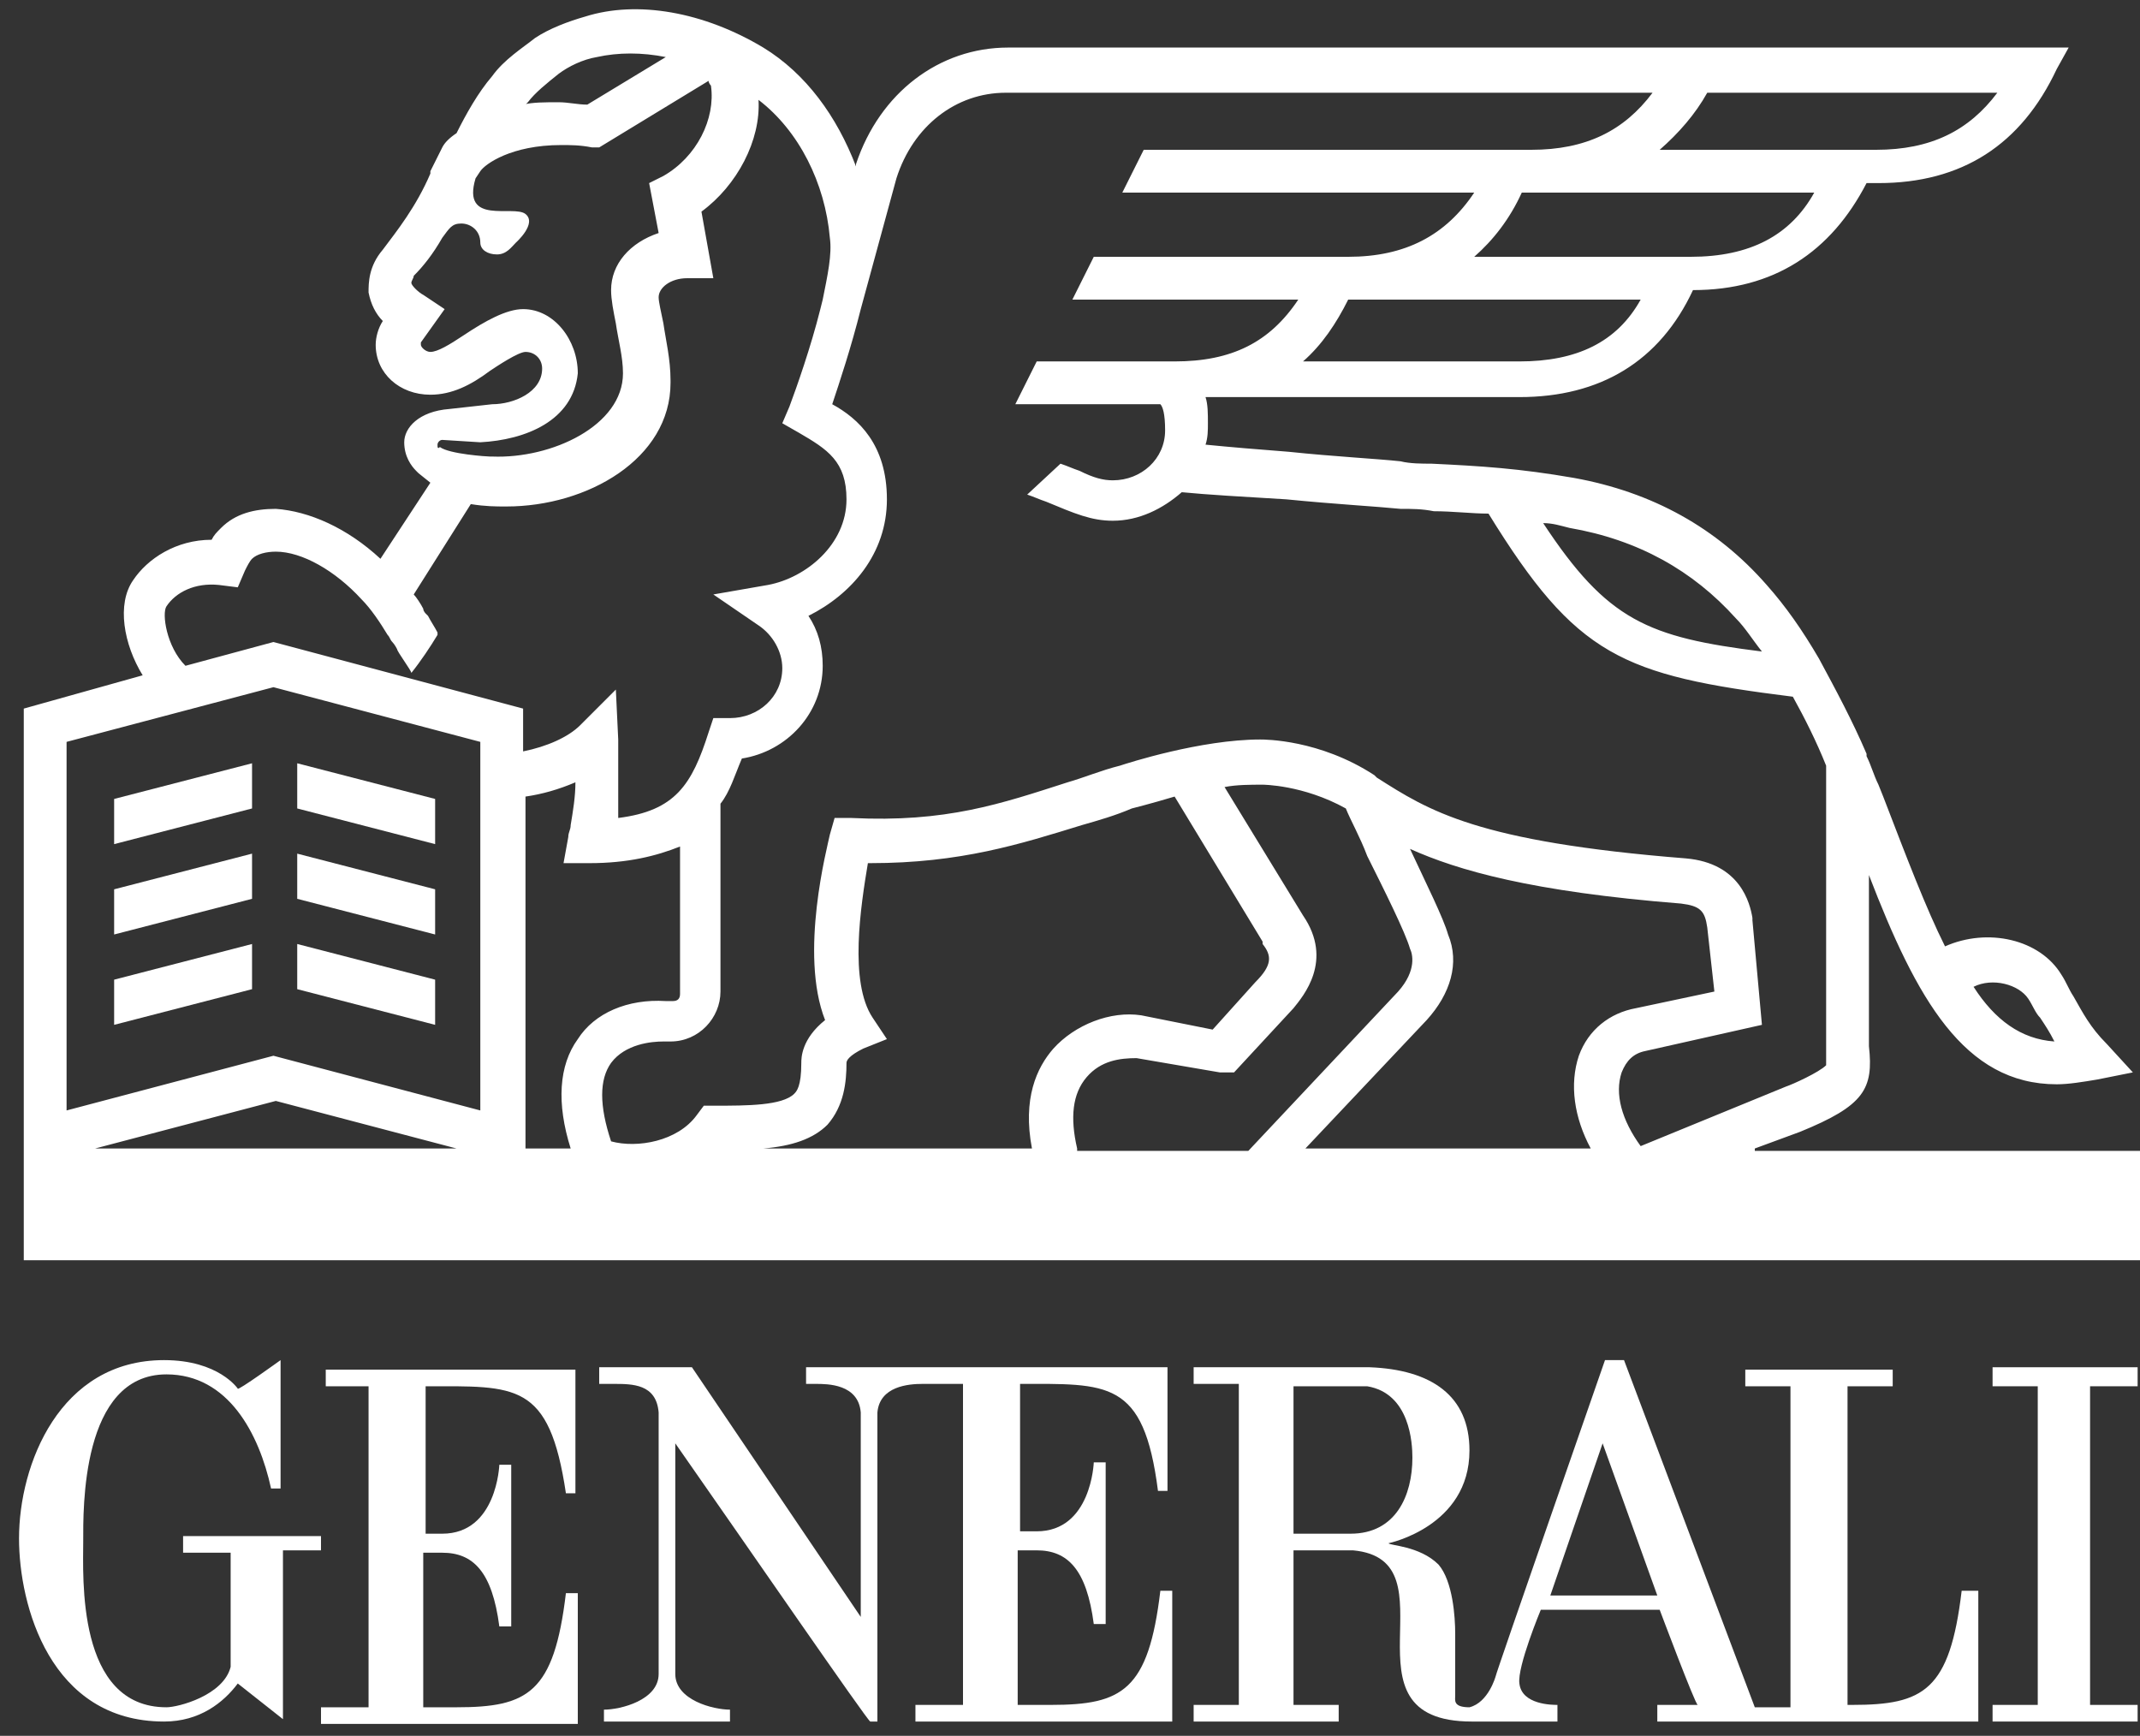
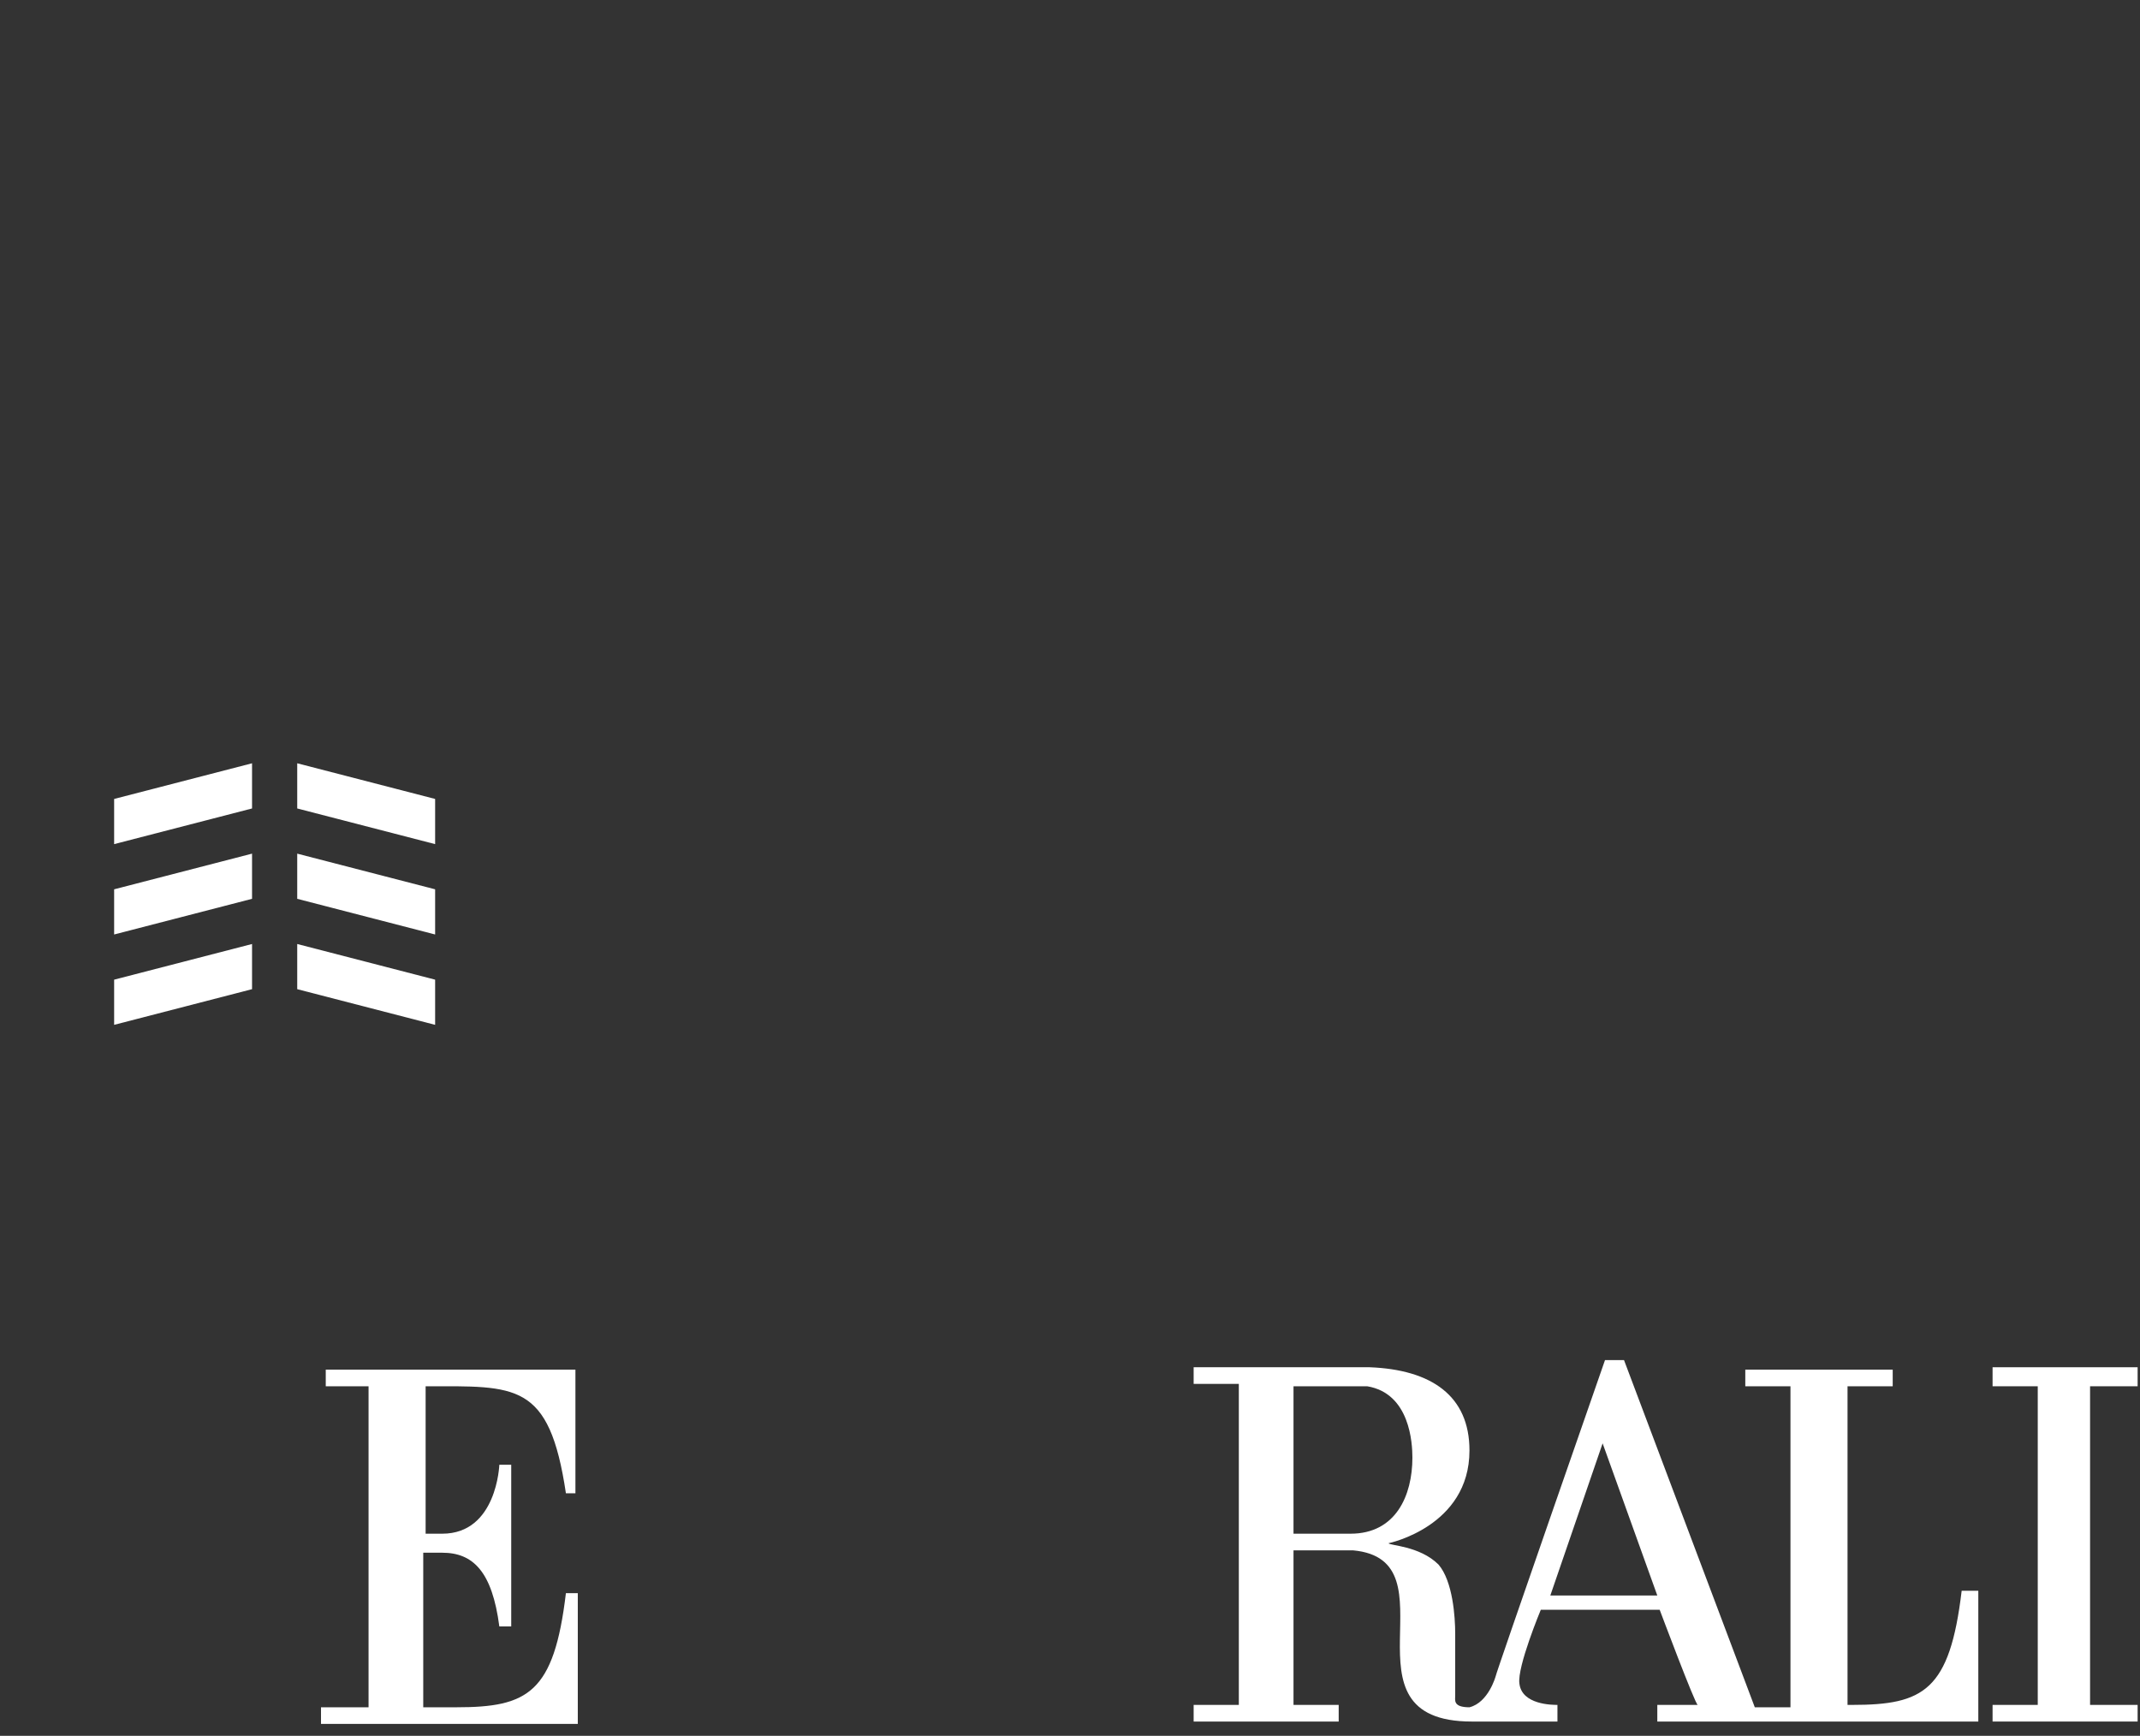
<svg xmlns="http://www.w3.org/2000/svg" width="90px" height="73px" viewBox="0 0 90 73" version="1.1">
  <rect x="0" y="0" width="90" height="73" fill="#333333" stroke="none" />
  <title>generali-logo-big</title>
  <g id="Page-1" stroke="none" stroke-width="1" fill="none" fill-rule="evenodd">
    <g id="generali-logo-big" fill="#FFFFFF" fill-rule="nonzero">
      <path d="M17.9,64.4 L17.9,58.3 C21.7,58.3 23.1,58.1 23.8,62.8 L24.2,62.8 L24.2,57.6 L13.7,57.6 L13.7,58.3 L15.5,58.3 L15.5,71.8 L13.5,71.8 L13.5,72.5 L24.3,72.5 L24.3,67 L23.8,67 C23.3,71.2 22.2,71.8 19.2,71.8 L17.8,71.8 L17.8,65.3 L18.6,65.3 C19.9,65.3 20.7,66.1 21,68.4 L21.5,68.4 L21.5,61.6 C21.5,61.6 21,61.6 21,61.6 C21,61.6 20.9,64.5 18.6,64.5 L17.9,64.5 L17.9,64.4 Z" id="Path" />
-       <path d="M13.6,64.6 L7.7,64.6 L7.7,65.3 L9.7,65.3 L9.7,70.1 C9.4,71.3 7.5,71.8 7,71.8 C3.2,71.8 3.5,66.3 3.5,64.8 C3.5,63.5 3.4,57.8 7,57.8 C9.6,57.8 10.9,60.3 11.4,62.6 L11.8,62.6 C11.8,61.7 11.8,57.2 11.8,57.2 C11.8,57.2 10,58.5 10,58.4 C10,58.4 9.2,57.2 6.9,57.2 C2.5,57.2 0.8,61.6 0.8,64.7 C0.8,67.5 2.1,72.4 6.9,72.4 C8.4,72.4 9.4,71.6 10,70.8 C10,70.8 11.9,72.3 11.9,72.3 L11.9,65.2 L13.5,65.2 L13.5,64.6 L13.6,64.6 Z" id="Path" />
      <path d="M82.5,66.9 C82,71.1 80.9,71.7 77.9,71.7 L77.7,71.7 L77.7,58.3 L79.6,58.3 L79.6,57.6 L73.4,57.6 L73.4,58.3 L75.3,58.3 L75.3,71.8 L73.8,71.8 L68.3,57.2 L67.5,57.2 C67.5,57.2 62.9,70.4 62.9,70.5 C62.9,70.5 62.6,71.6 61.8,71.8 C61.1,71.8 61.2,71.5 61.2,71.3 L61.2,68.7 C61.2,68 61.1,66.5 60.5,65.8 C59.7,65 58.4,65 58.4,64.9 C58.4,64.9 61.8,64.2 61.8,61 C61.8,58.7 60.2,57.6 57.6,57.5 L50.2,57.5 L50.2,58.2 L52.1,58.2 L52.1,71.7 L50.2,71.7 L50.2,72.4 L56.3,72.4 L56.3,71.7 L54.4,71.7 L54.4,65.2 L56.9,65.2 C61.3,65.6 56.1,72.4 61.9,72.4 L65.5,72.4 L65.5,71.7 C65.3,71.7 64,71.7 63.9,70.8 C63.8,70.1 64.8,67.7 64.8,67.7 L69.8,67.7 C69.8,67.7 71.3,71.7 71.4,71.7 L69.7,71.7 L69.7,72.4 L83.2,72.4 L83.2,66.9 L82.5,66.9 L82.5,66.9 Z M56.8,64.5 L54.4,64.5 L54.4,58.3 L57.5,58.3 C59.3,58.6 59.4,60.7 59.4,61.3 C59.4,62.9 58.7,64.5 56.8,64.5 M65.2,67.1 L67.4,60.7 L69.7,67.1 L65.2,67.1 Z" id="Shape" />
-       <path d="M42.8,58.2 C46.6,58.2 48.1,58 48.7,62.7 L49.1,62.7 L49.1,57.5 L33.9,57.5 L33.9,58.2 L34.3,58.2 C34.8,58.2 36.1,58.2 36.2,59.4 L36.2,59.4 L36.2,68 L29.1,57.5 L25.2,57.5 L25.2,58.2 L25.8,58.2 C26.6,58.2 27.6,58.2 27.7,59.4 L27.7,70.4 C27.7,71.5 26.1,71.9 25.4,71.9 L25.4,71.9 L25.4,72.4 L30.7,72.4 L30.7,71.9 C30,71.9 28.4,71.5 28.4,70.4 L28.4,60.7 C31.2,64.7 36.5,72.4 36.6,72.4 L36.9,72.4 L36.9,59.4 C37,58.3 38.2,58.2 38.8,58.2 L40.5,58.2 L40.5,71.7 L38.5,71.7 L38.5,72.4 L49.3,72.4 L49.3,66.9 L48.8,66.9 C48.3,71.1 47.2,71.7 44.2,71.7 L42.8,71.7 L42.8,65.2 L43.6,65.2 C44.9,65.2 45.7,66 46,68.3 L46.5,68.3 L46.5,61.5 C46.5,61.5 46,61.5 46,61.5 C46,61.5 45.9,64.4 43.6,64.4 L42.9,64.4 L42.9,58.2 L42.8,58.2 Z" id="Path" />
      <polygon id="Path" points="89.9 58.3 89.9 57.5 83.8 57.5 83.8 58.3 85.7 58.3 85.7 71.7 83.8 71.7 83.8 72.4 89.9 72.4 89.9 71.7 87.9 71.7 87.9 58.3" />
-       <path d="M73.8,48.3 L75.7,47.6 L75.7,47.6 C78.4,46.5 78.8,45.8 78.6,44 L78.6,36.8 C80.6,42 82.6,45.6 86.5,45.6 C87,45.6 87.6,45.5 88.2,45.4 L89.7,45.1 L88.6,43.9 C87.9,43.2 87.6,42.6 87.2,41.9 C87,41.6 86.9,41.3 86.7,41 C85.8,39.5 83.6,39 81.8,39.8 C81,38.2 80.2,36.1 79.2,33.5 L79,33 C78.8,32.6 78.7,32.2 78.5,31.8 L78.5,31.7 L78.5,31.7 C77.9,30.3 77.2,29 76.5,27.7 C75.8,26.5 75.1,25.5 74.3,24.6 C72.2,22.2 69.5,20.7 66.2,20.1 C63.9,19.7 62.3,19.6 60.2,19.5 C59.8,19.5 59.3,19.5 58.9,19.4 C58,19.3 56.1,19.2 54.2,19 C52.9,18.9 51.7,18.8 50.7,18.7 C50.8,18.4 50.8,18.1 50.8,17.8 C50.8,17.4 50.8,17 50.7,16.7 L63.9,16.7 C67.3,16.7 69.8,15.2 71.2,12.2 C74.6,12.2 77,10.6 78.5,7.7 L79,7.7 C82.5,7.7 85,6.1 86.5,2.9 L87,2 L42.4,2 C39.5,2 37,3.9 36,6.9 L36,7 C35.2,4.9 33.9,3.1 32.1,2 C29.6,0.5 26.8,-4.4408921e-16 24.6,0.7 C23.9,0.9 23.1,1.2 22.5,1.6 C22,2 21.2,2.5 20.7,3.2 C20.1,3.9 19.6,4.8 19.2,5.6 C18.9,5.8 18.7,6 18.6,6.2 L18.1,7.2 L18.1,7.3 C17.5,8.7 16.7,9.7 16.1,10.5 C15.5,11.2 15.5,11.9 15.5,12.3 C15.6,12.8 15.8,13.2 16.1,13.5 L16.1,13.5 C15.9,13.8 15.8,14.2 15.8,14.5 C15.8,15.7 16.8,16.6 18.1,16.6 C19,16.6 19.8,16.2 20.6,15.6 C20.9,15.4 21.8,14.8 22.1,14.8 C22.5,14.8 22.8,15.1 22.8,15.5 C22.8,16.5 21.6,17 20.7,17 L18.9,17.2 C17.6,17.3 17,18 17,18.6 C17,19.2 17.3,19.6 17.5,19.8 L17.6,19.9 L18.1,20.3 L16,23.5 C14.6,22.2 13,21.5 11.6,21.4 C10.7,21.4 9.9,21.6 9.3,22.2 C9.1,22.4 9,22.5 8.9,22.7 L8.9,22.7 C7.4,22.7 6.2,23.5 5.6,24.4 C4.9,25.4 5.2,27.1 6,28.4 L1,29.8 L1,53 L90,53 L90,48.4 L73.8,48.4 L73.8,48.3 Z M85.3,42 C85.5,42.3 85.6,42.6 85.8,42.8 C86,43.1 86.2,43.4 86.4,43.8 C85,43.7 83.9,42.9 83,41.5 C83.8,41.1 84.9,41.4 85.3,42 M66,22.2 C68.9,22.7 71.2,24 73,26 C73.4,26.4 73.7,26.9 74.1,27.4 C69.3,26.8 67.6,26.1 64.9,22 C65.3,22 65.6,22.1 66,22.2 M63.9,15.2 L54.8,15.2 C55.6,14.5 56.2,13.6 56.7,12.6 L69,12.6 C68,14.4 66.3,15.2 63.9,15.2 M71.1,10.8 L62,10.8 C62.8,10.1 63.5,9.2 64,8.1 L76.3,8.1 C75.3,9.9 73.6,10.8 71.1,10.8 M71.8,3.9 L84,3.9 C82.8,5.5 81.2,6.3 78.9,6.3 L69.8,6.3 C70.6,5.6 71.3,4.8 71.8,3.9 M22.2,4.3 C22.5,3.9 23,3.5 23.5,3.1 C23.9,2.8 24.5,2.5 25.1,2.4 C26,2.2 27,2.2 28,2.4 L24.7,4.4 C24.3,4.4 23.9,4.3 23.5,4.3 C22.9,4.3 22.4,4.3 22,4.4 C22.1,4.4 22.1,4.4 22.2,4.3 M18.4,18.7 C18.4,18.6 18.5,18.5 18.6,18.5 L20.2,18.6 C22.1,18.5 24.1,17.7 24.3,15.7 C24.3,14.3 23.3,13 22,13 C21.3,13 20.4,13.5 19.5,14.1 C18.9,14.5 18.4,14.8 18.1,14.8 C17.9,14.8 17.7,14.6 17.7,14.5 C17.7,14.5 17.7,14.5 17.7,14.4 L18.7,13 L17.8,12.4 C17.6,12.3 17.3,12 17.3,11.9 C17.3,11.8 17.4,11.7 17.4,11.6 C17.8,11.2 18.2,10.7 18.6,10 C18.9,9.6 19,9.4 19.4,9.4 C19.8,9.4 20.2,9.7 20.2,10.2 C20.2,10.5 20.5,10.7 20.9,10.7 C21.3,10.7 21.5,10.4 21.7,10.2 C21.7,10.2 22.6,9.4 22.1,9 C21.6,8.6 19.4,9.5 20,7.5 L20.2,7.2 C20.4,6.9 21.5,6.1 23.6,6.1 C24,6.1 24.4,6.1 24.9,6.2 L25.2,6.2 L29.8,3.4 C29.8,3.5 29.9,3.6 29.9,3.6 L29.9,3.6 C30.1,5 29.3,6.6 27.9,7.4 L27.3,7.7 L27.7,9.8 C26.5,10.2 25.7,11.1 25.7,12.2 C25.7,12.6 25.8,13.1 25.9,13.6 C26,14.3 26.2,15 26.2,15.7 C26.2,17.9 23.2,19.3 20.7,19.2 L20.6,19.2 C20.5,19.2 18.9,19.1 18.5,18.8 C18.4,18.9 18.4,18.8 18.4,18.7 M7,25.5 C7.4,24.9 8.2,24.5 9.2,24.6 L10,24.7 L10.3,24 C10.4,23.8 10.5,23.6 10.6,23.5 C10.8,23.3 11.2,23.2 11.6,23.2 C12.7,23.2 14.1,24 15.2,25.2 C15.6,25.6 16,26.2 16.3,26.7 C16.4,26.8 16.4,26.9 16.5,27 C16.6,27.1 16.7,27.3 16.7,27.3 C16.7,27.4 17.3,28.2 17.3,28.3 C17.7,27.8 18.1,27.2 18.4,26.7 C18.4,26.7 18.4,26.6 18.4,26.6 C18.3,26.4 18.1,26.1 18,25.9 L17.9,25.8 C17.9,25.8 17.9,25.8 17.9,25.8 C17.9,25.8 17.8,25.7 17.8,25.6 C17.7,25.4 17.5,25.1 17.4,25 L19.8,21.2 C20.4,21.3 20.9,21.3 21.2,21.3 L21.3,21.3 C24.7,21.3 28.2,19.3 28.2,16.1 L28.2,16 C28.2,15.1 28,14.3 27.9,13.6 C27.8,13.1 27.7,12.7 27.7,12.5 C27.7,12.1 28.2,11.7 28.9,11.7 L30,11.7 L29.5,8.9 C31,7.8 32,5.9 31.9,4.2 C33.6,5.5 34.7,7.7 34.9,10 C35,10.7 34.8,11.6 34.6,12.6 L34.5,13 L34.5,13 C34.1,14.6 33.5,16.3 33.2,17.1 L32.9,17.8 L33.6,18.2 C34.8,18.9 35.6,19.4 35.6,21 C35.6,22.9 33.9,24.3 32.3,24.6 L30,25 L31.9,26.3 C32.5,26.7 32.9,27.4 32.9,28.1 C32.9,29.3 31.9,30.2 30.7,30.2 L30,30.2 L29.8,30.8 C29.1,33 28.4,34.1 26,34.4 C26,33.7 26,33 26,32.1 C26,31.9 26,31.3 26,31.1 L25.9,29 L24.4,30.5 C23.9,31 23,31.4 22,31.6 L22,29.8 L11.5,27 L7.8,28 C7,27.2 6.8,25.8 7,25.5 M4,48.3 L11.6,46.3 L19.2,48.3 L4,48.3 Z M20.2,46.7 L11.5,44.4 L2.8,46.7 L2.8,31.2 L11.5,28.9 L20.2,31.2 L20.2,46.7 Z M24.3,43.7 C23.5,44.8 23.4,46.4 24,48.3 L22.1,48.3 L22.1,33.5 C22.8,33.4 23.5,33.2 24.2,32.9 C24.2,33.5 24.1,34.1 24,34.7 C24,34.9 23.9,35 23.9,35.2 L23.7,36.3 L24.8,36.3 C26.4,36.3 27.6,36 28.6,35.6 L28.6,41.8 C28.6,42 28.5,42.1 28.3,42.1 L28,42.1 C26.4,42 25,42.6 24.3,43.7 M44.3,44.1 C43.6,44.9 43,46.2 43.4,48.3 L32.1,48.3 C33.3,48.2 34.2,47.9 34.8,47.3 C35.5,46.5 35.6,45.5 35.6,44.7 C35.6,44.6 35.7,44.4 36.3,44.1 L37.3,43.7 L36.7,42.8 C35.7,41.3 36.2,38.1 36.5,36.3 L36.6,36.3 C40.4,36.3 42.9,35.5 45.5,34.7 C46.2,34.5 46.9,34.3 47.6,34 L47.6,34 C47.6,34 48.4,33.8 49.4,33.5 L53.1,39.6 L53.1,39.7 C53.5,40.2 53.5,40.6 52.8,41.3 L51,43.3 L48,42.7 L48,42.7 C46.7,42.5 45.2,43.1 44.3,44.1 M45.3,48.3 C45,47 45.1,46 45.7,45.3 C46.3,44.6 47.1,44.5 47.8,44.5 L51.3,45.1 L51.4,45.1 L51.9,45.1 L54.4,42.4 L54.4,42.4 C54.8,41.9 56.1,40.4 54.8,38.5 L51.5,33.1 C52,33 52.6,33 53.1,33 L53.1,33 C53.1,33 54.8,33 56.6,34 C56.8,34.5 57.2,35.2 57.5,36 C58.2,37.4 59.1,39.2 59.3,39.9 C59.4,40.1 59.6,40.8 58.8,41.7 L52.5,48.4 L45.3,48.4 L45.3,48.3 Z M66.9,48.3 L54.9,48.3 L60,42.9 C61,41.8 61.4,40.5 60.9,39.3 C60.7,38.6 60,37.2 59.3,35.7 C61.3,36.6 64.4,37.5 70.7,38 C71.5,38.1 71.7,38.3 71.8,39 L72.1,41.7 L68.8,42.4 C67.7,42.6 66.8,43.3 66.4,44.4 C66,45.6 66.2,47 66.9,48.3 M68.2,45.1 C68.4,44.6 68.7,44.3 69.2,44.2 L74.1,43.1 L73.7,38.7 L73.7,38.6 C73.6,38 73.2,36.3 70.9,36.1 C62.1,35.4 60.1,34.1 57.9,32.7 C57.9,32.7 57.9,32.7 57.9,32.7 L57.9,32.7 L57.8,32.6 C55.5,31.1 53.2,31.1 53,31.1 C50.5,31.1 47.4,32.1 47.1,32.2 C46.3,32.4 45.6,32.7 44.9,32.9 C42.1,33.8 39.8,34.6 35.8,34.4 L35.1,34.4 L34.9,35.1 C34.8,35.6 33.6,40.1 34.7,42.9 C33.7,43.7 33.7,44.5 33.7,44.7 C33.7,45.7 33.5,45.9 33.4,46 C32.9,46.5 31.4,46.5 30.1,46.5 L30.1,46.5 L29.6,46.5 L29.3,46.9 C28.5,48 26.8,48.3 25.7,48 C25.2,46.5 25.2,45.4 25.7,44.7 C26.3,43.9 27.4,43.8 27.9,43.8 L28.2,43.8 C29.4,43.8 30.3,42.8 30.3,41.7 L30.3,33.8 C30.7,33.3 30.9,32.6 31.2,31.9 C33.1,31.6 34.6,30 34.6,28 C34.6,27.2 34.4,26.5 34,25.9 C35.8,25 37.3,23.3 37.3,21 C37.3,18.7 36.1,17.6 35,17 C35.3,16.1 35.8,14.6 36.2,13 L37.7,7.5 C38.4,5.3 40.2,3.9 42.3,3.9 L69.5,3.9 C68.3,5.5 66.7,6.3 64.4,6.3 L48.1,6.3 L47.2,8.1 L62,8.1 C60.8,9.9 59.1,10.8 56.7,10.8 L46,10.8 L45.1,12.6 L54.6,12.6 C53.4,14.4 51.8,15.2 49.4,15.2 L43.6,15.2 L42.7,17 L48.8,17 C48.9,17.1 49,17.4 49,18.1 C49,19.3 48,20.2 46.8,20.2 C46.4,20.2 46,20.1 45.4,19.8 C45.1,19.7 44.9,19.6 44.6,19.5 L43.2,20.8 C43.5,20.9 43.7,21 44,21.1 L44,21.1 C45.2,21.6 45.9,21.9 46.8,21.9 C47.9,21.9 48.9,21.4 49.7,20.7 C50.7,20.8 52.4,20.9 54.1,21 C56.1,21.2 57.9,21.3 58.9,21.4 C59.4,21.4 59.8,21.4 60.3,21.5 C61.1,21.5 61.9,21.6 62.6,21.6 C66.3,27.6 68.2,28.4 75.4,29.3 C75.9,30.2 76.4,31.2 76.8,32.2 L76.8,43.9 L76.8,44 C76.8,44.5 76.8,44.7 76.8,44.8 C76.5,45.1 75.4,45.6 75.1,45.7 L69,48.2 C68.2,47.1 67.9,46 68.2,45.1" id="Shape" />
      <polygon id="Path" points="18.3 33.6 12.5 32.1 12.5 34 18.3 35.5" />
      <polygon id="Path" points="4.8 35.5 10.6 34 10.6 32.1 4.8 33.6" />
      <polygon id="Path" points="4.8 39.3 10.6 37.8 10.6 35.9 4.8 37.4" />
      <polygon id="Path" points="18.3 37.4 12.5 35.9 12.5 37.8 18.3 39.3" />
      <polygon id="Path" points="18.3 41.2 12.5 39.7 12.5 41.6 18.3 43.1" />
      <polygon id="Path" points="4.8 43.1 10.6 41.6 10.6 39.7 4.8 41.2" />
    </g>
  </g>
</svg>